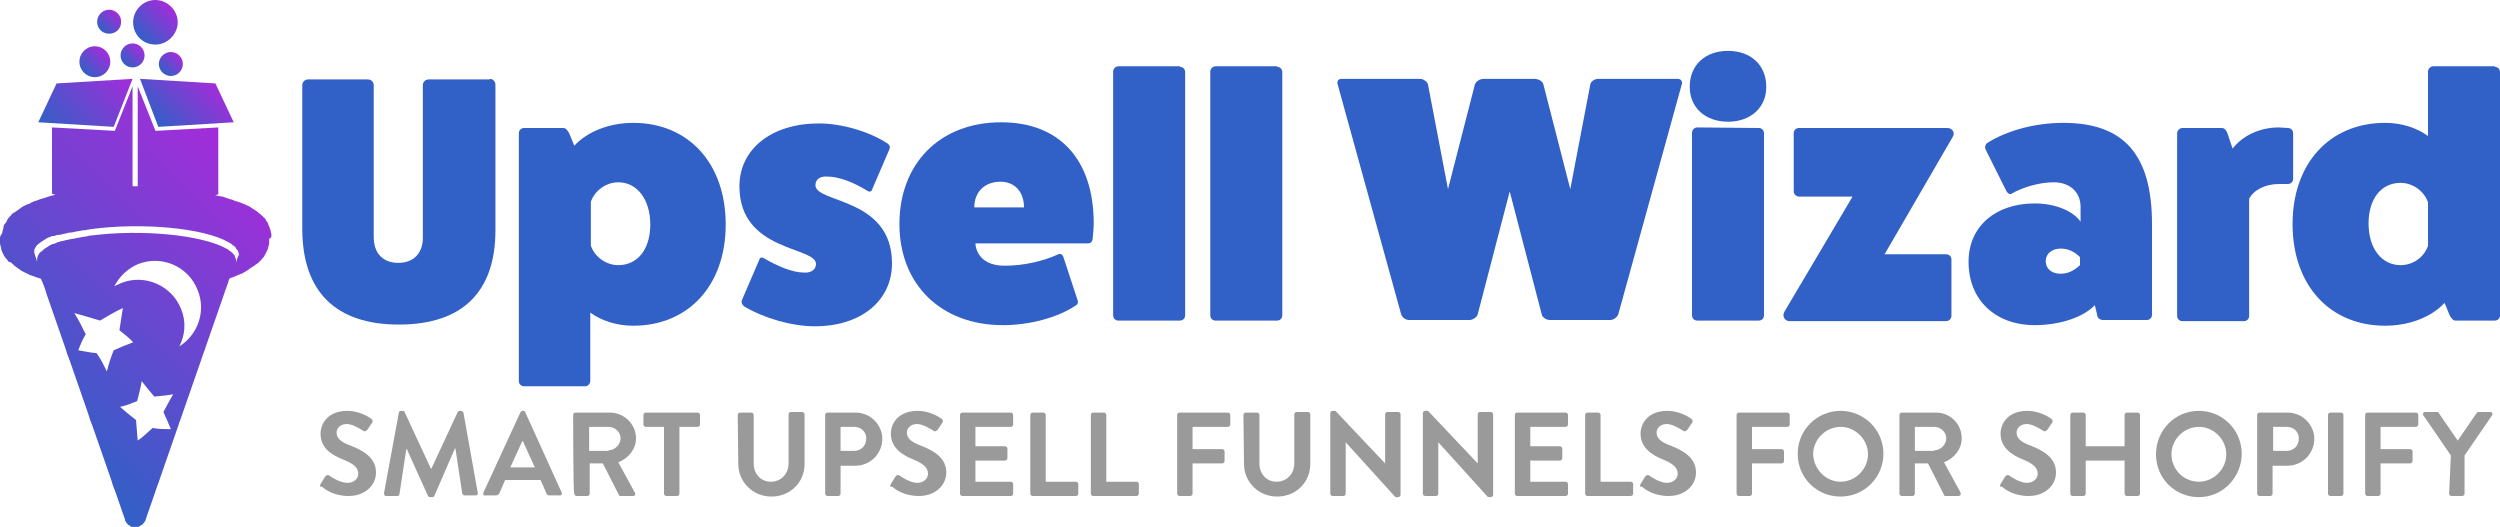
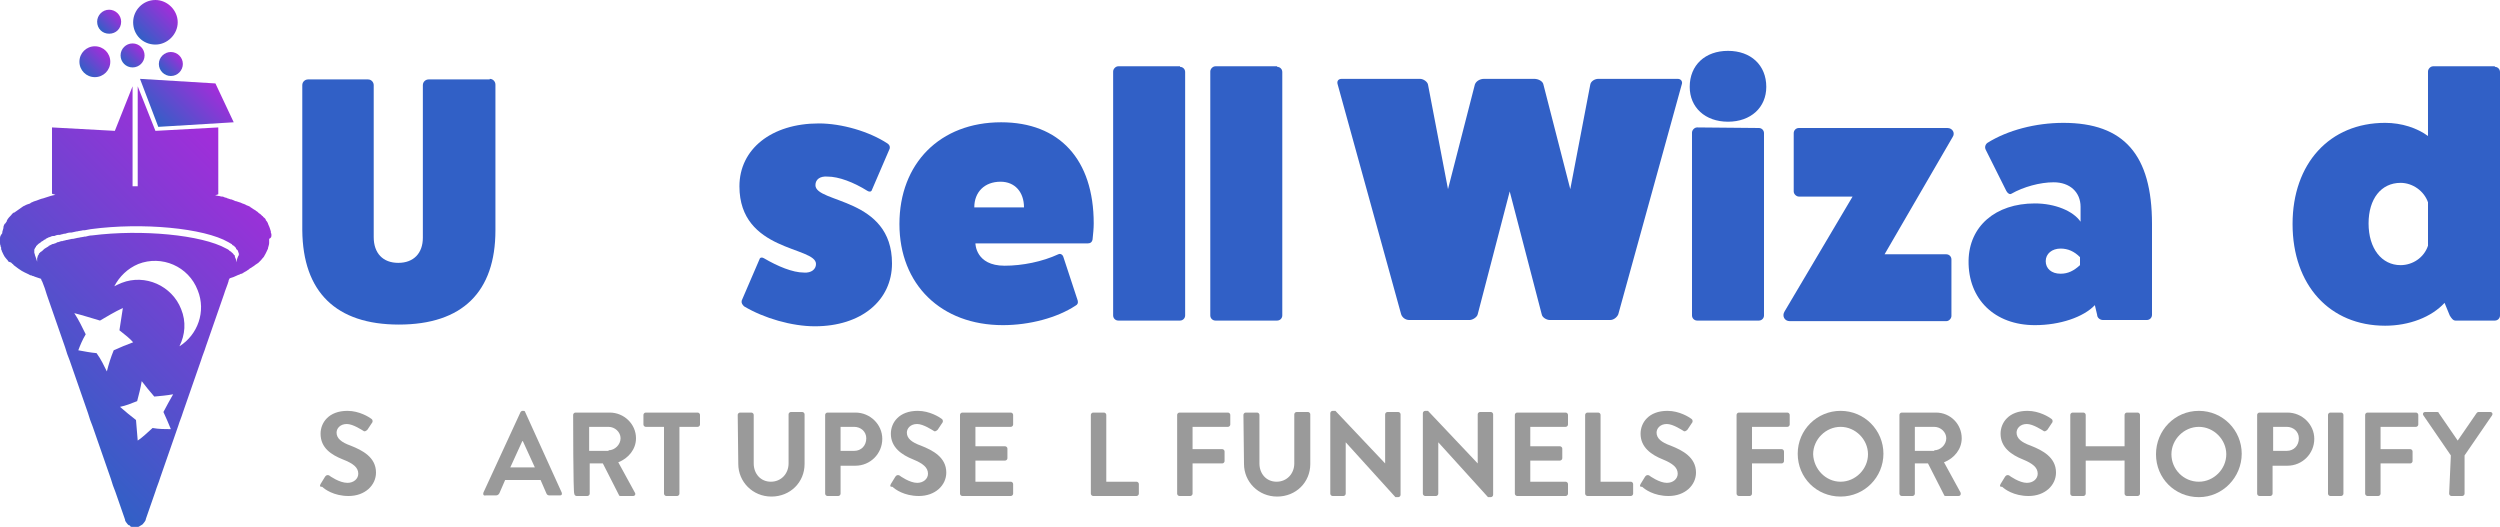
<svg xmlns="http://www.w3.org/2000/svg" version="1.1" id="Layer_1" x="0px" y="0px" viewBox="0 0 437.5 92.2" style="enable-background:new 0 0 437.5 92.2;" xml:space="preserve">
  <style type="text/css">
	.st0{fill:#3160C6;}
	.st1{fill:#9A9A9A;}
	.st2{fill:url(#SVGID_1_);}
	.st3{fill:url(#SVGID_2_);}
	.st4{fill:url(#SVGID_3_);}
	.st5{fill:url(#SVGID_4_);}
	.st6{fill:url(#SVGID_5_);}
	.st7{fill:url(#SVGID_6_);}
	.st8{fill:url(#SVGID_7_);}
	.st9{fill:url(#SVGID_8_);}
</style>
  <g>
    <path class="st0" d="M85.7,13.8c0.6,0,1,0.5,1,1v25.5c0,10.8-5.8,16.5-16.9,16.5c-11,0-16.8-5.7-16.9-16.5V14.9c0-0.6,0.5-1,1-1   h10.5c0.6,0,1,0.5,1,1v26.6c0,2.8,1.6,4.5,4.3,4.5c2.7,0,4.3-1.7,4.3-4.4V14.9c0-0.6,0.5-1,1-1H85.7z" />
-     <path class="st0" d="M100.5,25.5c2.3-2.5,6.2-4,10.3-4c9.7,0,16.2,7.1,16.2,17.8c0,10.6-6.5,17.7-16.2,17.7c-2.9,0-5.6-0.9-7.5-2.3   v12c0,0.4-0.4,0.9-0.9,0.9H91.7c-0.5,0-0.9-0.4-0.9-0.9V23.3c0-0.5,0.4-0.9,0.9-0.9h6.9c0.4,0,0.7,0.4,1,0.9L100.5,25.5z M103.4,43   c0.7,2,2.7,3.4,4.8,3.4c3.4,0,5.6-2.8,5.6-7.1c0-4.4-2.3-7.4-5.6-7.4c-2.1,0-4.1,1.4-4.8,3.4V43z" />
    <path class="st0" d="M132.9,45.4c0.1-0.4,0.5-0.4,0.8-0.2c2.4,1.4,5,2.5,7,2.5c1.3,0.1,2.1-0.6,2.1-1.5c0-3.1-13.4-2.1-13.4-13.6   c0-6.5,5.6-11,13.9-11c4,0,8.8,1.4,12,3.5c0.3,0.2,0.5,0.5,0.4,0.9l-3.1,7.2c-0.1,0.4-0.5,0.4-0.8,0.2c-2.4-1.5-5-2.5-7-2.5   c-1.3-0.1-2.1,0.5-2.1,1.5c0,3.2,13.4,2.1,13.4,13.7c0,6.5-5.4,11-13.5,11c-4,0-8.9-1.4-12.4-3.5c-0.3-0.3-0.5-0.6-0.4-1   L132.9,45.4z" />
    <path class="st0" d="M188.6,52.6c0.1,0.4,0,0.7-0.4,0.9c-3.2,2.1-8,3.4-12.7,3.4c-10.8,0-18.1-7.1-18.1-17.7   c0-10.6,7.1-17.8,17.8-17.8c10.2,0,16.2,6.5,16.2,17.7c0,0.9-0.1,1.8-0.2,2.8c-0.1,0.5-0.4,0.7-0.9,0.7h-19.6c0,0,0,3.9,5.1,3.9   c3.1,0,6.6-0.7,9.4-2c0.4-0.2,0.8,0.1,0.9,0.5L188.6,52.6z M179.2,36.3c0-2.7-1.6-4.5-4.1-4.5c-2.8,0-4.6,1.8-4.6,4.5H179.2z" />
    <path class="st0" d="M206.5,11.7c0.5,0,0.9,0.4,0.9,0.9v42.6c0,0.5-0.4,0.9-0.9,0.9h-10.8c-0.5,0-0.9-0.4-0.9-0.9V12.5   c0-0.4,0.4-0.9,0.9-0.9H206.5z" />
    <path class="st0" d="M223.5,11.7c0.5,0,0.9,0.4,0.9,0.9v42.6c0,0.5-0.4,0.9-0.9,0.9h-10.8c-0.5,0-0.9-0.4-0.9-0.9V12.5   c0-0.4,0.4-0.9,0.9-0.9H223.5z" />
    <path class="st0" d="M293.6,13.8c0.6,0,0.9,0.5,0.7,1l-11.1,40.2c-0.2,0.5-0.8,1-1.4,1h-10.6c-0.5,0-1.3-0.4-1.4-1l-5.6-21.5   l-5.6,21.5c-0.1,0.5-0.9,1-1.4,1h-10.6c-0.6,0-1.2-0.4-1.4-1l-11.1-40.2c-0.2-0.6,0.1-1,0.7-1h13.7c0.6,0,1.3,0.5,1.4,1l3.5,18.3   l4.7-18.3c0.2-0.6,0.9-1,1.6-1h8.8c0.7,0,1.5,0.4,1.6,1l4.7,18.3l3.5-18.3c0.1-0.6,0.8-1,1.4-1C279.8,13.8,293.6,13.8,293.6,13.8z" />
    <path class="st0" d="M309.1,15.2c0,3.6-2.7,6.1-6.7,6.1s-6.7-2.5-6.7-6.1c0-3.8,2.7-6.3,6.7-6.3C306.4,8.9,309.1,11.4,309.1,15.2z    M307.8,22.4c0.5,0,0.9,0.4,0.9,0.9v31.9c0,0.5-0.4,0.9-0.9,0.9H297c-0.5,0-0.9-0.4-0.9-0.9V23.2c0-0.4,0.4-0.9,0.9-0.9L307.8,22.4   L307.8,22.4z" />
    <path class="st0" d="M340.8,22.4c0.9,0,1.4,0.9,0.9,1.6l-11.9,20.5h10.8c0.5,0,0.9,0.4,0.9,0.9v9.9c0,0.4-0.4,0.9-0.9,0.9h-27.4   c-0.9,0-1.4-0.9-0.9-1.7l11.9-20.1h-9.4c-0.4,0-0.9-0.4-0.9-0.9V23.3c0-0.5,0.4-0.9,0.9-0.9L340.8,22.4L340.8,22.4z" />
    <path class="st0" d="M347.5,26.2c-0.2-0.4-0.1-0.9,0.3-1.2c3.5-2.2,8.4-3.5,13.3-3.5c10.6,0,15.5,5.6,15.5,17.7v15.9   c0,0.5-0.4,0.9-0.9,0.9h-7.7c-0.5,0-1-0.4-1-0.9l-0.4-1.7c-2,2.1-6.1,3.5-10.5,3.5c-7,0-11.7-4.5-11.6-11.3c0.1-6,4.7-10,11.6-10   c3.5,0,6.7,1.3,8,3.2v-2.6c0-2.6-1.9-4.3-4.7-4.3c-2.4,0-5.3,0.8-7.4,2c-0.3,0.2-0.7-0.1-0.9-0.5L347.5,26.2z M364,45   c-1-1-2.1-1.5-3.4-1.5c-1.5,0-2.6,0.9-2.6,2.2c0,1.3,1,2.2,2.6,2.2c1.3,0,2.3-0.5,3.4-1.5V45z" />
-     <path class="st0" d="M400.4,22.4c0.5,0,0.9,0.4,0.9,0.9v8c0,0.5-0.4,0.9-0.9,0.9h-1.6c-2.3,0-4.4,1-5.2,2.6v20.5   c0,0.5-0.4,0.9-0.9,0.9h-10.8c-0.5,0-0.9-0.4-0.9-0.9V23.3c0-0.4,0.4-0.9,0.9-0.9h6.9c0.5,0,0.8,0.4,1,0.9l0.9,2.7   c1.8-2.3,4.8-3.7,8.1-3.7L400.4,22.4L400.4,22.4z" />
    <path class="st0" d="M436.6,11.7c0.5,0,0.9,0.4,0.9,0.9v42.6c0,0.5-0.4,0.9-0.9,0.9h-6.9c-0.4,0-0.7-0.4-1-0.9l-0.9-2.2   c-2.3,2.5-6.2,4-10.4,4c-9.7,0-16.2-7.1-16.2-17.8c0-10.6,6.5-17.7,16.2-17.7c2.9,0,5.6,0.9,7.5,2.3V12.5c0-0.4,0.4-0.9,0.9-0.9   H436.6z M424.9,35.4c-0.7-2-2.7-3.4-4.8-3.4c-3.4,0-5.6,2.8-5.6,7.1c0,4.4,2.3,7.3,5.6,7.3c2.1,0,4.1-1.3,4.8-3.4V35.4z" />
  </g>
  <g>
    <path class="st1" d="M56.1,84.7l0.8-1.3c0.2-0.3,0.5-0.3,0.7-0.2c0.1,0.1,1.8,1.3,3.2,1.3c1.1,0,1.9-0.7,1.9-1.6   c0-1.1-0.9-1.8-2.7-2.5c-2-0.8-3.9-2-3.9-4.5c0-1.9,1.4-4,4.7-4c2.1,0,3.8,1.1,4.2,1.4c0.2,0.1,0.3,0.5,0.1,0.7l-0.8,1.2   c-0.2,0.2-0.5,0.4-0.7,0.2c-0.2-0.1-1.8-1.2-2.9-1.2c-1.2,0-1.8,0.8-1.8,1.5c0,1,0.8,1.7,2.5,2.3c2,0.8,4.4,2,4.4,4.7   c0,2.2-1.9,4.1-4.8,4.1c-2.6,0-4.2-1.2-4.6-1.6C56,85.2,55.9,85.1,56.1,84.7z" />
-     <path class="st1" d="M69.8,72.2c0-0.2,0.2-0.3,0.4-0.3h0.3c0.2,0,0.3,0.1,0.3,0.2l4.6,9.9c0,0,0,0,0.1,0l4.6-9.9   c0.1-0.1,0.2-0.2,0.3-0.2h0.3c0.2,0,0.3,0.2,0.4,0.3l2.5,14c0.1,0.3-0.1,0.5-0.4,0.5h-1.9c-0.2,0-0.3-0.2-0.4-0.3l-1.2-7.9   c0,0-0.1,0-0.1,0L76,86.8c0,0.1-0.2,0.2-0.3,0.2h-0.4c-0.2,0-0.3-0.1-0.4-0.2l-3.7-8.2c0,0,0,0-0.1,0l-1.2,7.9   c0,0.2-0.2,0.3-0.4,0.3h-1.9c-0.3,0-0.4-0.2-0.4-0.5L69.8,72.2z" />
    <path class="st1" d="M84.6,86.2l6.5-14.1c0.1-0.1,0.2-0.2,0.3-0.2h0.2c0.2,0,0.3,0.1,0.3,0.2l6.4,14.1c0.1,0.3,0,0.5-0.3,0.5h-1.8   c-0.3,0-0.5-0.1-0.6-0.4l-1-2.3h-6.2l-1,2.3c-0.1,0.2-0.3,0.4-0.6,0.4h-1.8C84.6,86.8,84.5,86.5,84.6,86.2z M93.6,81.8l-2.1-4.6   h-0.1l-2.1,4.6H93.6z" />
    <path class="st1" d="M100.3,72.6c0-0.2,0.2-0.4,0.4-0.4h6c2.5,0,4.6,2,4.6,4.5c0,1.9-1.3,3.5-3.1,4.2l2.9,5.3   c0.2,0.3,0,0.6-0.3,0.6h-2.2c-0.2,0-0.3-0.1-0.3-0.2l-2.8-5.5h-2.3v5.3c0,0.2-0.2,0.4-0.4,0.4h-1.9c-0.2,0-0.4-0.2-0.4-0.4   C100.3,86.4,100.3,72.6,100.3,72.6z M106.5,78.8c1.1,0,2.1-1,2.1-2.1c0-1.1-1-2-2.1-2h-3.4v4.2H106.5z" />
    <path class="st1" d="M116.2,74.7H113c-0.2,0-0.4-0.2-0.4-0.4v-1.7c0-0.2,0.2-0.4,0.4-0.4h9.1c0.2,0,0.4,0.2,0.4,0.4v1.7   c0,0.2-0.2,0.4-0.4,0.4h-3.2v11.7c0,0.2-0.2,0.4-0.4,0.4h-1.9c-0.2,0-0.4-0.2-0.4-0.4L116.2,74.7L116.2,74.7z" />
    <path class="st1" d="M129.1,72.6c0-0.2,0.2-0.4,0.4-0.4h2c0.2,0,0.4,0.2,0.4,0.4v8.5c0,1.8,1.2,3.2,3,3.2s3.1-1.4,3.1-3.2v-8.6   c0-0.2,0.2-0.4,0.4-0.4h2c0.2,0,0.4,0.2,0.4,0.4v8.7c0,3.2-2.5,5.7-5.8,5.7c-3.3,0-5.8-2.6-5.8-5.7L129.1,72.6L129.1,72.6z" />
    <path class="st1" d="M144.4,72.6c0-0.2,0.2-0.4,0.4-0.4h4.9c2.6,0,4.7,2.1,4.7,4.6c0,2.6-2.1,4.7-4.7,4.7h-2.6v4.9   c0,0.2-0.2,0.4-0.4,0.4h-1.9c-0.2,0-0.4-0.2-0.4-0.4V72.6z M149.5,78.9c1.2,0,2.1-0.9,2.1-2.2c0-1.2-1-2-2.1-2h-2.4v4.2H149.5z" />
    <path class="st1" d="M155.9,84.7l0.8-1.3c0.2-0.3,0.5-0.3,0.7-0.2c0.1,0.1,1.8,1.3,3.1,1.3c1.1,0,1.9-0.7,1.9-1.6   c0-1.1-0.9-1.8-2.6-2.5c-2-0.8-3.9-2.1-3.9-4.5c0-1.9,1.4-4,4.7-4c2.1,0,3.8,1.1,4.2,1.4c0.2,0.1,0.3,0.5,0.1,0.7l-0.8,1.2   c-0.2,0.2-0.5,0.4-0.7,0.2c-0.2-0.1-1.8-1.2-2.9-1.2c-1.2,0-1.8,0.8-1.8,1.5c0,1,0.8,1.7,2.5,2.3c2,0.8,4.4,2,4.4,4.7   c0,2.2-1.9,4.1-4.8,4.1c-2.6,0-4.2-1.2-4.6-1.6C155.8,85.2,155.7,85.1,155.9,84.7z" />
    <path class="st1" d="M168,72.6c0-0.2,0.2-0.4,0.4-0.4h8.5c0.2,0,0.4,0.2,0.4,0.4v1.7c0,0.2-0.2,0.4-0.4,0.4h-6.2v3.4h5.2   c0.2,0,0.4,0.2,0.4,0.4v1.7c0,0.2-0.2,0.4-0.4,0.4h-5.2v3.7h6.2c0.2,0,0.4,0.2,0.4,0.4v1.7c0,0.2-0.2,0.4-0.4,0.4h-8.5   c-0.2,0-0.4-0.2-0.4-0.4V72.6z" />
-     <path class="st1" d="M180.3,72.6c0-0.2,0.2-0.4,0.4-0.4h1.9c0.2,0,0.4,0.2,0.4,0.4v11.7h5.3c0.2,0,0.4,0.2,0.4,0.4v1.7   c0,0.2-0.2,0.4-0.4,0.4h-7.6c-0.2,0-0.4-0.2-0.4-0.4V72.6z" />
    <path class="st1" d="M190.9,72.6c0-0.2,0.2-0.4,0.4-0.4h1.9c0.2,0,0.4,0.2,0.4,0.4v11.7h5.3c0.2,0,0.4,0.2,0.4,0.4v1.7   c0,0.2-0.2,0.4-0.4,0.4h-7.6c-0.2,0-0.4-0.2-0.4-0.4V72.6z" />
    <path class="st1" d="M206,72.6c0-0.2,0.2-0.4,0.4-0.4h8.5c0.2,0,0.4,0.2,0.4,0.4v1.7c0,0.2-0.2,0.4-0.4,0.4h-6.2v3.9h5.2   c0.2,0,0.4,0.2,0.4,0.4v1.7c0,0.2-0.2,0.4-0.4,0.4h-5.2v5.3c0,0.2-0.2,0.4-0.4,0.4h-1.9c-0.2,0-0.4-0.2-0.4-0.4L206,72.6L206,72.6z   " />
    <path class="st1" d="M217.6,72.6c0-0.2,0.2-0.4,0.4-0.4h2c0.2,0,0.4,0.2,0.4,0.4v8.5c0,1.8,1.2,3.2,3,3.2s3.1-1.4,3.1-3.2v-8.6   c0-0.2,0.2-0.4,0.4-0.4h2c0.2,0,0.4,0.2,0.4,0.4v8.7c0,3.2-2.5,5.7-5.8,5.7c-3.3,0-5.8-2.6-5.8-5.7L217.6,72.6L217.6,72.6z" />
    <path class="st1" d="M232.8,72.3c0-0.2,0.2-0.4,0.4-0.4h0.5l8.7,9.2h0v-8.6c0-0.2,0.2-0.4,0.4-0.4h1.9c0.2,0,0.4,0.2,0.4,0.4v14.1   c0,0.2-0.2,0.4-0.4,0.4h-0.5l-8.7-9.6h0v9c0,0.2-0.2,0.4-0.4,0.4h-1.9c-0.2,0-0.4-0.2-0.4-0.4L232.8,72.3L232.8,72.3z" />
    <path class="st1" d="M249,72.3c0-0.2,0.2-0.4,0.4-0.4h0.5l8.7,9.2h0v-8.6c0-0.2,0.2-0.4,0.4-0.4h1.9c0.2,0,0.4,0.2,0.4,0.4v14.1   c0,0.2-0.2,0.4-0.4,0.4h-0.5l-8.7-9.6h0v9c0,0.2-0.2,0.4-0.4,0.4h-1.9c-0.2,0-0.4-0.2-0.4-0.4L249,72.3L249,72.3z" />
    <path class="st1" d="M265.1,72.6c0-0.2,0.2-0.4,0.4-0.4h8.5c0.2,0,0.4,0.2,0.4,0.4v1.7c0,0.2-0.2,0.4-0.4,0.4h-6.2v3.4h5.2   c0.2,0,0.4,0.2,0.4,0.4v1.7c0,0.2-0.2,0.4-0.4,0.4h-5.2v3.7h6.2c0.2,0,0.4,0.2,0.4,0.4v1.7c0,0.2-0.2,0.4-0.4,0.4h-8.5   c-0.2,0-0.4-0.2-0.4-0.4V72.6z" />
    <path class="st1" d="M277.4,72.6c0-0.2,0.2-0.4,0.4-0.4h1.9c0.2,0,0.4,0.2,0.4,0.4v11.7h5.3c0.2,0,0.4,0.2,0.4,0.4v1.7   c0,0.2-0.2,0.4-0.4,0.4h-7.6c-0.2,0-0.4-0.2-0.4-0.4V72.6z" />
    <path class="st1" d="M287.1,84.7l0.8-1.3c0.2-0.3,0.5-0.3,0.7-0.2c0.1,0.1,1.8,1.3,3.1,1.3c1.1,0,1.9-0.7,1.9-1.6   c0-1.1-0.9-1.8-2.6-2.5c-2-0.8-3.9-2.1-3.9-4.5c0-1.9,1.4-4,4.7-4c2.1,0,3.8,1.1,4.2,1.4c0.2,0.1,0.3,0.5,0.1,0.7l-0.8,1.2   c-0.2,0.2-0.5,0.4-0.7,0.2c-0.2-0.1-1.8-1.2-2.9-1.2c-1.2,0-1.8,0.8-1.8,1.5c0,1,0.8,1.7,2.5,2.3c2,0.8,4.4,2,4.4,4.7   c0,2.2-1.9,4.1-4.8,4.1c-2.6,0-4.2-1.2-4.6-1.6C287,85.2,286.9,85.1,287.1,84.7z" />
    <path class="st1" d="M303.9,72.6c0-0.2,0.2-0.4,0.4-0.4h8.5c0.2,0,0.4,0.2,0.4,0.4v1.7c0,0.2-0.2,0.4-0.4,0.4h-6.2v3.9h5.2   c0.2,0,0.4,0.2,0.4,0.4v1.7c0,0.2-0.2,0.4-0.4,0.4h-5.2v5.3c0,0.2-0.2,0.4-0.4,0.4h-1.9c-0.2,0-0.4-0.2-0.4-0.4V72.6z" />
    <path class="st1" d="M322.1,71.9c4.2,0,7.5,3.4,7.5,7.5s-3.3,7.5-7.5,7.5s-7.5-3.3-7.5-7.5S318,71.9,322.1,71.9z M322.1,84.3   c2.6,0,4.8-2.2,4.8-4.8s-2.2-4.8-4.8-4.8s-4.8,2.2-4.8,4.8C317.4,82.1,319.5,84.3,322.1,84.3z" />
    <path class="st1" d="M332.4,72.6c0-0.2,0.2-0.4,0.4-0.4h6c2.5,0,4.5,2,4.5,4.5c0,1.9-1.3,3.5-3.1,4.2l2.9,5.3   c0.1,0.3,0,0.6-0.4,0.6h-2.2c-0.2,0-0.3-0.1-0.3-0.2l-2.8-5.5h-2.3v5.3c0,0.2-0.2,0.4-0.4,0.4h-1.9c-0.2,0-0.4-0.2-0.4-0.4   L332.4,72.6L332.4,72.6z M338.5,78.8c1.1,0,2.1-1,2.1-2.1c0-1.1-1-2-2.1-2h-3.4v4.2H338.5z" />
    <path class="st1" d="M350.1,84.7l0.8-1.3c0.2-0.3,0.5-0.3,0.7-0.2c0.1,0.1,1.8,1.3,3.1,1.3c1.1,0,1.9-0.7,1.9-1.6   c0-1.1-0.9-1.8-2.6-2.5c-2-0.8-3.9-2.1-3.9-4.5c0-1.9,1.4-4,4.7-4c2.1,0,3.8,1.1,4.2,1.4c0.2,0.1,0.3,0.5,0.1,0.7l-0.8,1.2   c-0.2,0.2-0.5,0.4-0.7,0.2c-0.2-0.1-1.8-1.2-2.9-1.2c-1.2,0-1.8,0.8-1.8,1.5c0,1,0.8,1.7,2.5,2.3c2,0.8,4.4,2,4.4,4.7   c0,2.2-1.9,4.1-4.8,4.1c-2.6,0-4.2-1.2-4.6-1.6C350,85.2,349.9,85.1,350.1,84.7z" />
    <path class="st1" d="M362.3,72.6c0-0.2,0.2-0.4,0.4-0.4h1.9c0.2,0,0.4,0.2,0.4,0.4v5.5h6.8v-5.5c0-0.2,0.2-0.4,0.4-0.4h1.9   c0.2,0,0.4,0.2,0.4,0.4v13.8c0,0.2-0.2,0.4-0.4,0.4h-1.9c-0.2,0-0.4-0.2-0.4-0.4v-5.8H365v5.8c0,0.2-0.2,0.4-0.4,0.4h-1.9   c-0.2,0-0.4-0.2-0.4-0.4V72.6z" />
    <path class="st1" d="M384.8,71.9c4.2,0,7.5,3.4,7.5,7.5S389,87,384.8,87s-7.5-3.3-7.5-7.5S380.6,71.9,384.8,71.9z M384.8,84.3   c2.6,0,4.8-2.2,4.8-4.8s-2.2-4.8-4.8-4.8s-4.8,2.2-4.8,4.8C380,82.1,382.1,84.3,384.8,84.3z" />
    <path class="st1" d="M395,72.6c0-0.2,0.2-0.4,0.4-0.4h4.9c2.6,0,4.7,2.1,4.7,4.6c0,2.6-2.1,4.7-4.7,4.7h-2.6v4.9   c0,0.2-0.2,0.4-0.4,0.4h-1.9c-0.2,0-0.4-0.2-0.4-0.4V72.6z M400.2,78.9c1.2,0,2.1-0.9,2.1-2.2c0-1.2-1-2-2.1-2h-2.4v4.2H400.2z" />
    <path class="st1" d="M407.4,72.6c0-0.2,0.2-0.4,0.4-0.4h1.9c0.2,0,0.4,0.2,0.4,0.4v13.8c0,0.2-0.2,0.4-0.4,0.4h-1.9   c-0.2,0-0.4-0.2-0.4-0.4V72.6z" />
    <path class="st1" d="M413.9,72.6c0-0.2,0.2-0.4,0.4-0.4h8.5c0.2,0,0.4,0.2,0.4,0.4v1.7c0,0.2-0.2,0.4-0.4,0.4h-6.2v3.9h5.2   c0.2,0,0.4,0.2,0.4,0.4v1.7c0,0.2-0.2,0.4-0.4,0.4h-5.2v5.3c0,0.2-0.2,0.4-0.4,0.4h-1.9c-0.2,0-0.4-0.2-0.4-0.4V72.6z" />
    <path class="st1" d="M428.9,79.7l-4.8-7c-0.2-0.3,0-0.6,0.3-0.6h2.1c0.2,0,0.3,0.1,0.3,0.2l3.3,4.8l3.3-4.8   c0.1-0.1,0.2-0.2,0.3-0.2h2.1c0.3,0,0.5,0.3,0.3,0.6l-4.8,7v6.7c0,0.2-0.2,0.4-0.4,0.4h-1.9c-0.2,0-0.4-0.2-0.4-0.4L428.9,79.7   L428.9,79.7z" />
  </g>
  <g>
    <linearGradient id="SVGID_1_" gradientUnits="userSpaceOnUse" x1="2.426" y1="71.706" x2="45.096" y2="29.036">
      <stop offset="0" style="stop-color:#3160C6" />
      <stop offset="1" style="stop-color:#A42CDA" />
    </linearGradient>
    <path class="st2" d="M47.5,41.1C47.5,41.1,47.5,41.1,47.5,41.1c0-0.1,0-0.2-0.1-0.4c0-0.1,0-0.1,0-0.2c-0.1-0.3-0.2-0.7-0.4-1.1   c0,0,0,0,0,0c0,0,0-0.1-0.1-0.2c0,0,0,0,0-0.1c-0.1-0.2-0.2-0.4-0.4-0.6c0,0,0,0,0-0.1c0,0-0.1-0.2-0.4-0.4l0,0   c-0.1-0.1-0.1-0.2-0.2-0.2c0,0-0.1-0.1-0.1-0.1c0,0,0,0-0.1-0.1c-0.1-0.1-0.2-0.2-0.4-0.3c0,0,0,0-0.1-0.1c0,0,0,0,0,0   c-0.1-0.1-0.2-0.2-0.4-0.3c0,0-0.1-0.1-0.1-0.1c-0.1,0-0.1-0.1-0.2-0.1c-0.2-0.1-0.4-0.3-0.6-0.4c0,0-0.1,0-0.1-0.1c0,0,0,0,0,0   c-0.2-0.1-0.4-0.2-0.7-0.3c-0.1-0.1-0.2-0.1-0.4-0.2c-0.1,0-0.2-0.1-0.3-0.1c-0.2-0.1-0.4-0.2-0.5-0.2c-0.1,0-0.2-0.1-0.3-0.1   c-0.1,0-0.2-0.1-0.3-0.1c0,0,0,0-0.1,0c-0.2-0.1-0.4-0.2-0.7-0.3c0,0-0.1,0-0.1,0c-0.2-0.1-0.4-0.1-0.6-0.2c0,0-0.1,0-0.2-0.1   c-0.2,0-0.4-0.1-0.6-0.2c-0.1,0-0.1,0-0.2,0c-0.2,0-0.3-0.1-0.5-0.1c-0.2,0-0.4-0.1-0.5-0.1c0,0-0.1,0-0.2,0l0.6-0.2V22.3l-11,0.6   l-3.1-7.8v17.5c-0.3,0-0.6,0-0.9,0V15.1l-3.1,7.8l-11-0.6v11.6l0.6,0.2c-0.6,0.1-1.2,0.3-1.8,0.5c-0.1,0-0.2,0.1-0.3,0.1   c-0.5,0.1-0.9,0.3-1.2,0.4c-0.4,0.1-0.6,0.2-0.8,0.3c0,0-0.1,0-0.2,0.1c0,0-0.1,0-0.1,0.1C5,35.7,4.6,35.8,4.3,36c0,0,0,0,0,0   c-0.1,0-0.4,0.2-0.8,0.5c0,0,0,0,0,0c-0.3,0.2-0.6,0.4-1,0.7c0,0,0,0,0,0c-0.1,0-0.1,0-0.1,0c-0.1,0.1-0.3,0.2-0.4,0.4c0,0,0,0,0,0   c-0.3,0.3-0.6,0.6-0.8,1c0,0,0,0,0,0.1c0,0,0,0,0,0c0,0,0,0,0,0c0,0,0,0,0,0c-0.1,0.1-0.1,0.2-0.2,0.3c0,0,0,0.1-0.1,0.1   s0,0.1-0.1,0.1c-0.1,0.2-0.2,0.4-0.2,0.6c0,0,0,0,0,0c0,0,0,0.1,0,0.1c-0.1,0.3-0.1,0.4-0.2,0.7c0,0,0,0,0,0c0,0.1,0,0.1,0,0.2   C0,41.3,0,41.5,0,41.8v0.1c0,0.2,0,0.3,0,0.5c0,0,0,0.1,0,0.1c0,0.1,0,0.3,0.1,0.5c0,0,0,0,0,0c0,0.1,0,0.2,0.1,0.3   c0,0,0,0.1,0,0.2c0,0,0,0.1,0,0.1c0,0,0,0.1,0.1,0.2c0,0,0,0.1,0,0.1c0,0,0,0,0,0c0.2,0.5,0.4,0.8,0.5,1c0.1,0.1,0.2,0.3,0.4,0.5   c0,0,0,0,0,0c0,0,0.1,0.1,0.1,0.1c0.1,0.1,0.1,0.2,0.2,0.3c0,0,0,0,0,0C1.8,45.9,1.9,45.9,2,46c0,0,0.1,0.1,0.1,0.1   c0,0,0,0,0.1,0.1c0.1,0,0.1,0.1,0.2,0.2c0.3,0.2,0.5,0.4,0.8,0.6c0,0,0,0,0,0c0.2,0.1,0.4,0.3,0.6,0.4c0.2,0.1,0.7,0.4,1.2,0.6   c0,0,0,0,0,0c0.2,0.1,0.3,0.2,0.5,0.2c0,0,0.1,0,0.2,0.1c0,0,0,0,0.1,0c0.4,0.2,0.9,0.3,1.4,0.5c0,0.2,0.1,0.3,0.2,0.5   C7.7,50,8,50.9,8.2,51.6c0.5,1.4,1.1,3.2,1.6,4.6c0.5,1.4,1.1,3.2,1.6,4.6c0.2,0.7,0.5,1.6,0.8,2.3c0.5,1.4,1.1,3.2,1.6,4.6   c0.5,1.4,1.1,3.2,1.6,4.6c0.2,0.7,0.5,1.6,0.8,2.3c0.5,1.4,1.1,3.2,1.6,4.6s1.1,3.2,1.6,4.6c0.2,0.7,0.5,1.6,0.8,2.3   c0.5,1.4,1.1,3.2,1.6,4.6c0,0.1,0.1,0.2,0.1,0.3c0,0,0,0,0,0.1c0,0.1,0.1,0.1,0.1,0.2c0,0,0,0,0,0c0.1,0.1,0.2,0.3,0.3,0.4   c0,0,0,0,0,0c0,0,0.1,0.1,0.1,0.1c0,0,0.1,0.1,0.1,0.1c0,0,0,0,0.1,0c0.1,0.1,0.2,0.1,0.2,0.2c0,0,0.1,0.1,0.2,0.1c0,0,0.1,0,0.1,0   c0,0,0.1,0,0.1,0c0.1,0,0.2,0,0.2,0.1c0,0,0,0,0.1,0c0.2,0,0.3,0,0.4,0h0c0,0,0,0,0,0c0.1,0,0.2,0,0.3-0.1c0,0,0,0,0,0   c0.1,0,0.2-0.1,0.2-0.1c0,0,0,0,0,0c0.2-0.1,0.3-0.2,0.5-0.3c0,0,0,0,0,0c0,0,0,0,0.1-0.1c0.2-0.2,0.4-0.5,0.5-0.7c0,0,0-0.1,0-0.1   c0-0.1,0.1-0.2,0.1-0.3c0.5-1.4,1.1-3.2,1.6-4.6c0.2-0.7,0.6-1.6,0.8-2.3c0.5-1.4,1.1-3.2,1.6-4.6c0.5-1.4,1.1-3.2,1.6-4.6   c0.2-0.7,0.6-1.6,0.8-2.3c0.5-1.4,1.1-3.2,1.6-4.6c0.5-1.4,1.1-3.2,1.6-4.6c0.2-0.7,0.6-1.6,0.8-2.3c0.5-1.4,1.1-3.2,1.6-4.6   c0.5-1.4,1.1-3.2,1.6-4.6c0.2-0.7,0.6-1.6,0.8-2.3c0-0.2,0.1-0.3,0.2-0.5c0,0,0,0,0,0c0.4-0.1,0.9-0.3,1.3-0.5   c0.1,0,0.1-0.1,0.2-0.1c0,0,0.1,0,0.1,0c0.2-0.1,0.3-0.2,0.5-0.2c0.1,0,0.1-0.1,0.2-0.1c0,0,0.1,0,0.1-0.1c0.1,0,0.2-0.1,0.2-0.1   c0.2-0.1,0.4-0.2,0.5-0.3c0.2-0.1,0.3-0.2,0.4-0.3c0,0,0.1-0.1,0.2-0.1c0.1-0.1,0.3-0.2,0.6-0.4c0,0,0,0,0.1-0.1   c0.2-0.1,0.4-0.3,0.6-0.4c0,0,0.1-0.1,0.1-0.1c0.1-0.1,0.3-0.3,0.4-0.4c0.2-0.3,0.5-0.5,0.6-0.8c0,0,0,0,0,0c0,0,0,0,0,0   c0.2-0.3,0.5-1,0.6-1.2c0,0,0-0.1,0-0.1c0,0,0,0,0,0c0.1-0.4,0.2-0.6,0.2-0.9c0,0,0,0,0-0.1c0-0.1,0-0.3,0-0.5v-0.1   C47.5,41.6,47.5,41.4,47.5,41.1z M19.9,61.3c-0.5,1.2-0.9,2.5-1.2,3.7c-0.5-1-1-2.1-1.8-3.2c-1.1-0.1-2.1-0.3-3.2-0.5   c0.3-0.8,0.7-1.8,1.3-2.8c-0.6-1.2-1.2-2.5-2-3.7c1.6,0.4,3.1,0.9,4.5,1.3c1.2-0.7,2.5-1.5,4-2.2c-0.2,1.3-0.4,2.6-0.6,3.9   c1,0.8,1.8,1.4,2.4,2.1C22.2,60.3,21,60.8,19.9,61.3z M29.9,75.1c-1,0-2.1,0-3.2-0.2c-0.9,0.8-1.7,1.6-2.6,2.2   c-0.1-1.2-0.2-2.4-0.3-3.6c-0.9-0.7-1.9-1.5-2.8-2.3c1-0.2,2-0.6,3-1c0.3-1.1,0.6-2.3,0.8-3.5c0.7,0.9,1.4,1.8,2.2,2.7   c1.1-0.1,2.2-0.2,3.3-0.4c-0.6,1-1.1,2-1.7,3.1C29.1,73.2,29.5,74.1,29.9,75.1z M31.4,60.6c1-2,1.2-4.3,0.3-6.5   c-1.6-4.1-6.3-6.2-10.4-4.6c-0.5,0.2-0.9,0.4-1.3,0.6c0.9-1.7,2.3-3.1,4.2-3.9c4.1-1.6,8.8,0.4,10.4,4.6   C36.1,54.5,34.6,58.6,31.4,60.6z M41.8,44.5c0,0.1,0,0.2-0.1,0.3c0,0,0,0,0,0c-0.2,0.4-0.3,0.9-0.5,1.4c0-0.1,0.1-0.2,0.1-0.3   c0,0,0,0,0-0.1c0-0.1,0-0.1,0-0.2c0,0,0,0,0-0.1c0-0.1,0-0.2-0.1-0.3c0,0,0,0,0,0c0-0.1-0.1-0.2-0.1-0.3c0,0,0,0,0-0.1   c0-0.1-0.1-0.2-0.2-0.2c0,0,0,0,0-0.1c-0.1-0.1-0.2-0.2-0.3-0.3c0,0-0.1,0-0.1-0.1c-0.1-0.1-0.2-0.1-0.3-0.2c0,0-0.1,0-0.1-0.1   c-0.1-0.1-0.3-0.2-0.5-0.3c-4.3-2.4-14.8-3.4-23.5-2.3c-0.4,0-0.7,0.1-1.1,0.2c-0.1,0-0.2,0-0.2,0c-0.3,0.1-0.7,0.1-1,0.2   c0,0-0.1,0-0.1,0c-0.3,0.1-0.6,0.1-0.9,0.2c-0.1,0-0.1,0-0.2,0c-0.3,0.1-0.6,0.1-0.9,0.2c0,0-0.1,0-0.1,0c-0.2,0.1-0.5,0.1-0.7,0.2   c0,0-0.1,0-0.2,0c-0.3,0.1-0.5,0.2-0.7,0.2c0,0-0.1,0-0.1,0.1c-0.2,0.1-0.4,0.1-0.6,0.2c0,0-0.1,0-0.1,0c-0.2,0.1-0.4,0.2-0.6,0.3   c0,0-0.1,0-0.1,0.1c-0.2,0.1-0.3,0.2-0.5,0.3c0,0,0,0,0,0c-0.2,0.1-0.3,0.2-0.4,0.3c0,0-0.1,0.1-0.1,0.1c-0.1,0.1-0.2,0.2-0.4,0.3   c0,0,0,0,0,0c-0.1,0.1-0.2,0.2-0.3,0.3c0,0,0,0.1,0,0.1c-0.1,0.1-0.1,0.2-0.2,0.3c0,0,0,0,0,0.1c0,0.1-0.1,0.2-0.1,0.3   c0,0,0,0,0,0.1c0,0.1,0,0.2,0,0.3c0,0,0,0,0,0.1c0,0,0,0.1,0,0.1c-0.1-0.4-0.3-0.9-0.4-1.2c0,0,0,0,0,0c0-0.1,0-0.2-0.1-0.3   c0,0,0,0,0-0.1c0-0.1,0-0.2,0-0.3c0,0,0,0,0-0.1c0-0.1,0-0.2,0.1-0.3c0,0,0,0,0,0c0-0.1,0.1-0.2,0.2-0.3c0,0,0,0,0-0.1   c0.1-0.1,0.2-0.2,0.3-0.3c0,0,0,0,0,0c0.1-0.1,0.2-0.2,0.4-0.3c0,0,0.1,0,0.1-0.1c0.1-0.1,0.3-0.2,0.5-0.3c0,0,0,0,0,0   C7.6,42,7.7,42,7.9,41.9c0,0,0.1,0,0.1-0.1c0.2-0.1,0.4-0.2,0.6-0.3c0,0,0.1,0,0.1,0c0.2-0.1,0.4-0.2,0.6-0.2c0,0,0.1,0,0.2,0   c0.2-0.1,0.5-0.2,0.8-0.2c0,0,0.1,0,0.2,0c0.2-0.1,0.5-0.1,0.7-0.2c0,0,0.1,0,0.2,0c0.3-0.1,0.6-0.2,0.9-0.2c0.1,0,0.1,0,0.2,0   c0.3-0.1,0.6-0.1,0.9-0.2c0,0,0.1,0,0.1,0c0.3-0.1,0.7-0.1,1-0.2c0.1,0,0.2,0,0.3,0c0.4-0.1,0.7-0.1,1.1-0.2   c9-1.2,19.8-0.2,24.1,2.3c0.2,0.1,0.3,0.2,0.5,0.3c0,0,0.1,0,0.1,0.1c0.1,0.1,0.2,0.2,0.3,0.2c0,0,0.1,0,0.1,0.1   c0.1,0.1,0.2,0.2,0.3,0.3c0,0,0,0,0,0.1c0.1,0.1,0.1,0.2,0.2,0.2c0,0,0,0.1,0.1,0.1c0,0.1,0.1,0.2,0.1,0.3c0,0,0,0,0,0   c0,0.1,0.1,0.2,0.1,0.3c0,0,0,0,0,0.1C41.9,44.2,41.9,44.3,41.8,44.5C41.9,44.4,41.9,44.5,41.8,44.5z" />
    <linearGradient id="SVGID_2_" gradientUnits="userSpaceOnUse" x1="27.915" y1="22.355" x2="36.665" y2="13.605">
      <stop offset="0" style="stop-color:#3160C6" />
      <stop offset="1" style="stop-color:#A42CDA" />
    </linearGradient>
    <polygon class="st3" points="27.7,22.2 40.9,21.4 37.7,14.6 24.5,13.8  " />
    <linearGradient id="SVGID_3_" gradientUnits="userSpaceOnUse" x1="9.297" y1="23.997" x2="21.328" y2="11.967">
      <stop offset="0" style="stop-color:#3160C6" />
      <stop offset="1" style="stop-color:#A42CDA" />
    </linearGradient>
-     <polygon class="st4" points="23.2,13.8 9.9,14.6 6.7,21.4 19.9,22.2  " />
    <linearGradient id="SVGID_4_" gradientUnits="userSpaceOnUse" x1="24.435" y1="6.671" x2="29.959" y2="1.147">
      <stop offset="0" style="stop-color:#3160C6" />
      <stop offset="1" style="stop-color:#A42CDA" />
    </linearGradient>
    <path class="st5" d="M27.2,7.8c2.1,0,3.9-1.8,3.9-3.9c0-2.1-1.8-3.9-3.9-3.9c-2.2,0-3.9,1.8-3.9,3.9C23.3,6.1,25,7.8,27.2,7.8z" />
    <linearGradient id="SVGID_5_" gradientUnits="userSpaceOnUse" x1="17.591" y1="5.289" x2="20.585" y2="2.295">
      <stop offset="0" style="stop-color:#3160C6" />
      <stop offset="1" style="stop-color:#A42CDA" />
    </linearGradient>
    <path class="st6" d="M19.1,5.9c1.2,0,2.1-0.9,2.1-2.1c0-1.2-1-2.1-2.1-2.1c-1.2,0-2.1,1-2.1,2.1C17,5,17.9,5.9,19.1,5.9z" />
    <linearGradient id="SVGID_6_" gradientUnits="userSpaceOnUse" x1="28.471" y1="12.679" x2="31.467" y2="9.683">
      <stop offset="0" style="stop-color:#3160C6" />
      <stop offset="1" style="stop-color:#A42CDA" />
    </linearGradient>
    <path class="st7" d="M27.8,11.2c0,1.2,1,2.1,2.1,2.1c1.2,0,2.1-1,2.1-2.1c0-1.2-1-2.1-2.1-2.1C28.8,9.1,27.8,10,27.8,11.2z" />
    <linearGradient id="SVGID_7_" gradientUnits="userSpaceOnUse" x1="21.731" y1="11.199" x2="24.729" y2="8.201">
      <stop offset="0" style="stop-color:#3160C6" />
      <stop offset="1" style="stop-color:#A42CDA" />
    </linearGradient>
    <circle class="st8" cx="23.2" cy="9.7" r="2.1" />
    <linearGradient id="SVGID_8_" gradientUnits="userSpaceOnUse" x1="14.668" y1="12.703" x2="18.509" y2="8.861">
      <stop offset="0" style="stop-color:#3160C6" />
      <stop offset="1" style="stop-color:#A42CDA" />
    </linearGradient>
    <path class="st9" d="M16.6,13.5c1.5,0,2.7-1.2,2.7-2.7c0-1.5-1.2-2.7-2.7-2.7c-1.5,0-2.7,1.2-2.7,2.7S15.1,13.5,16.6,13.5z" />
  </g>
</svg>